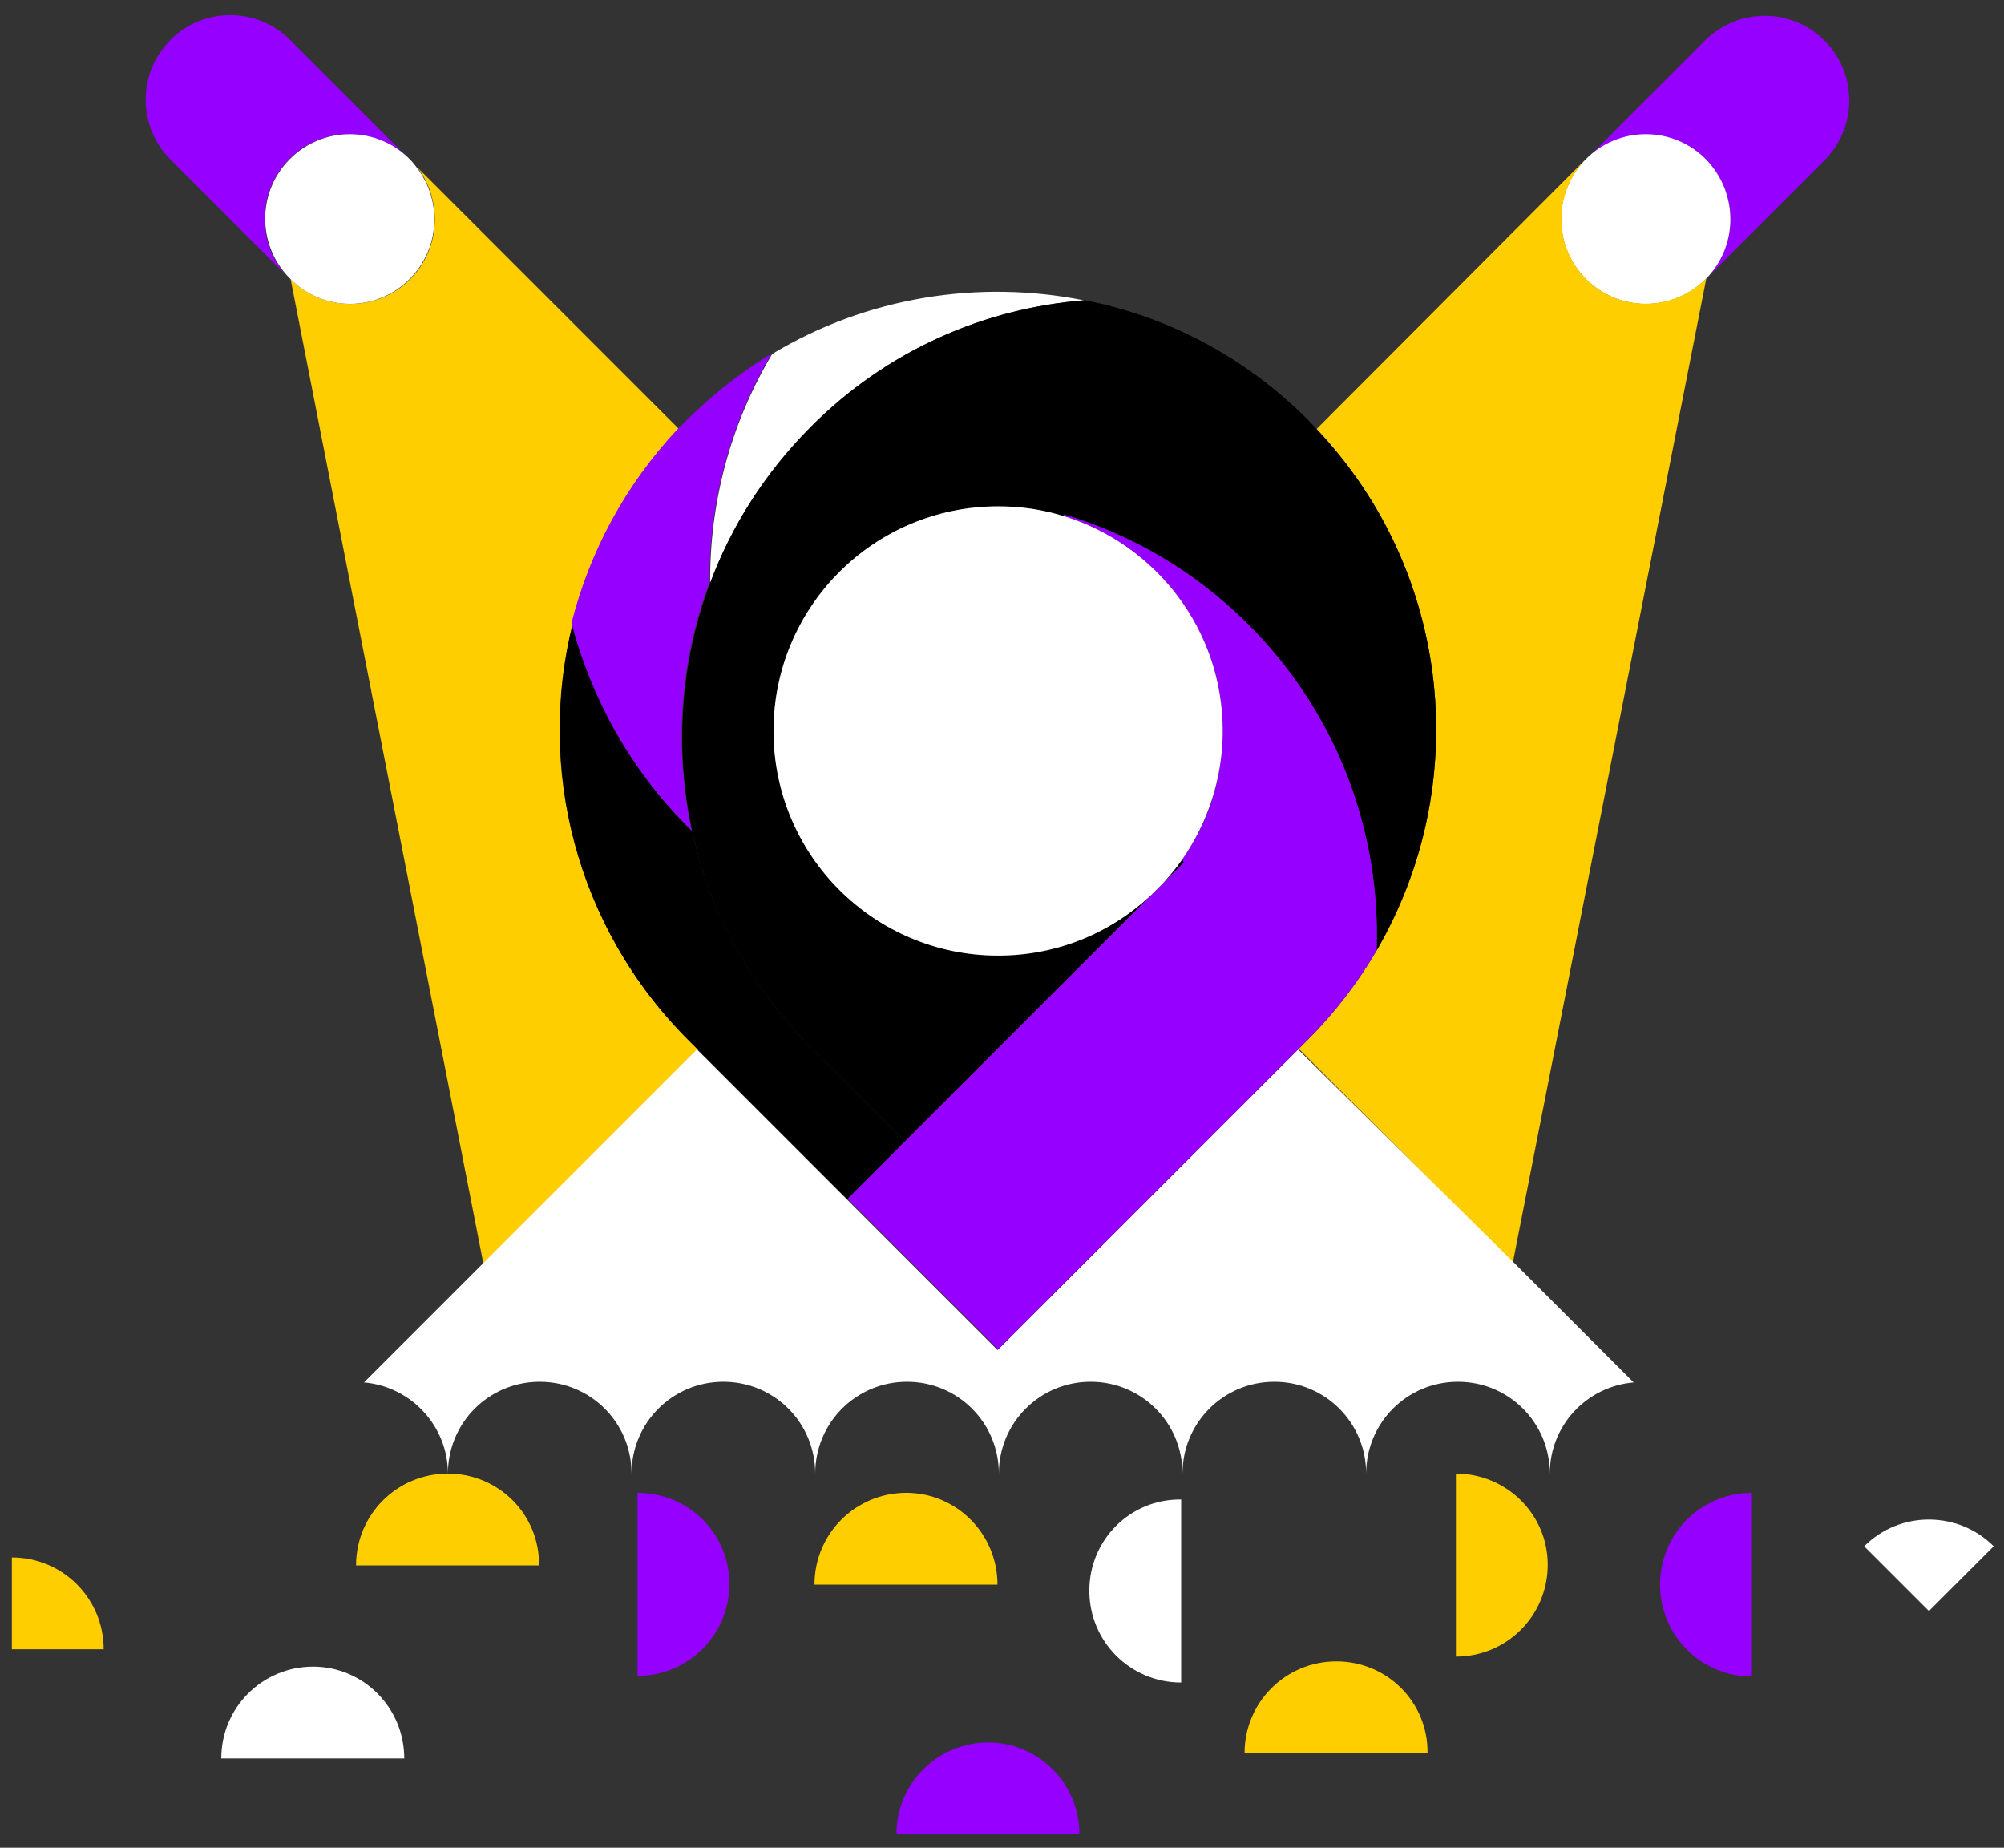
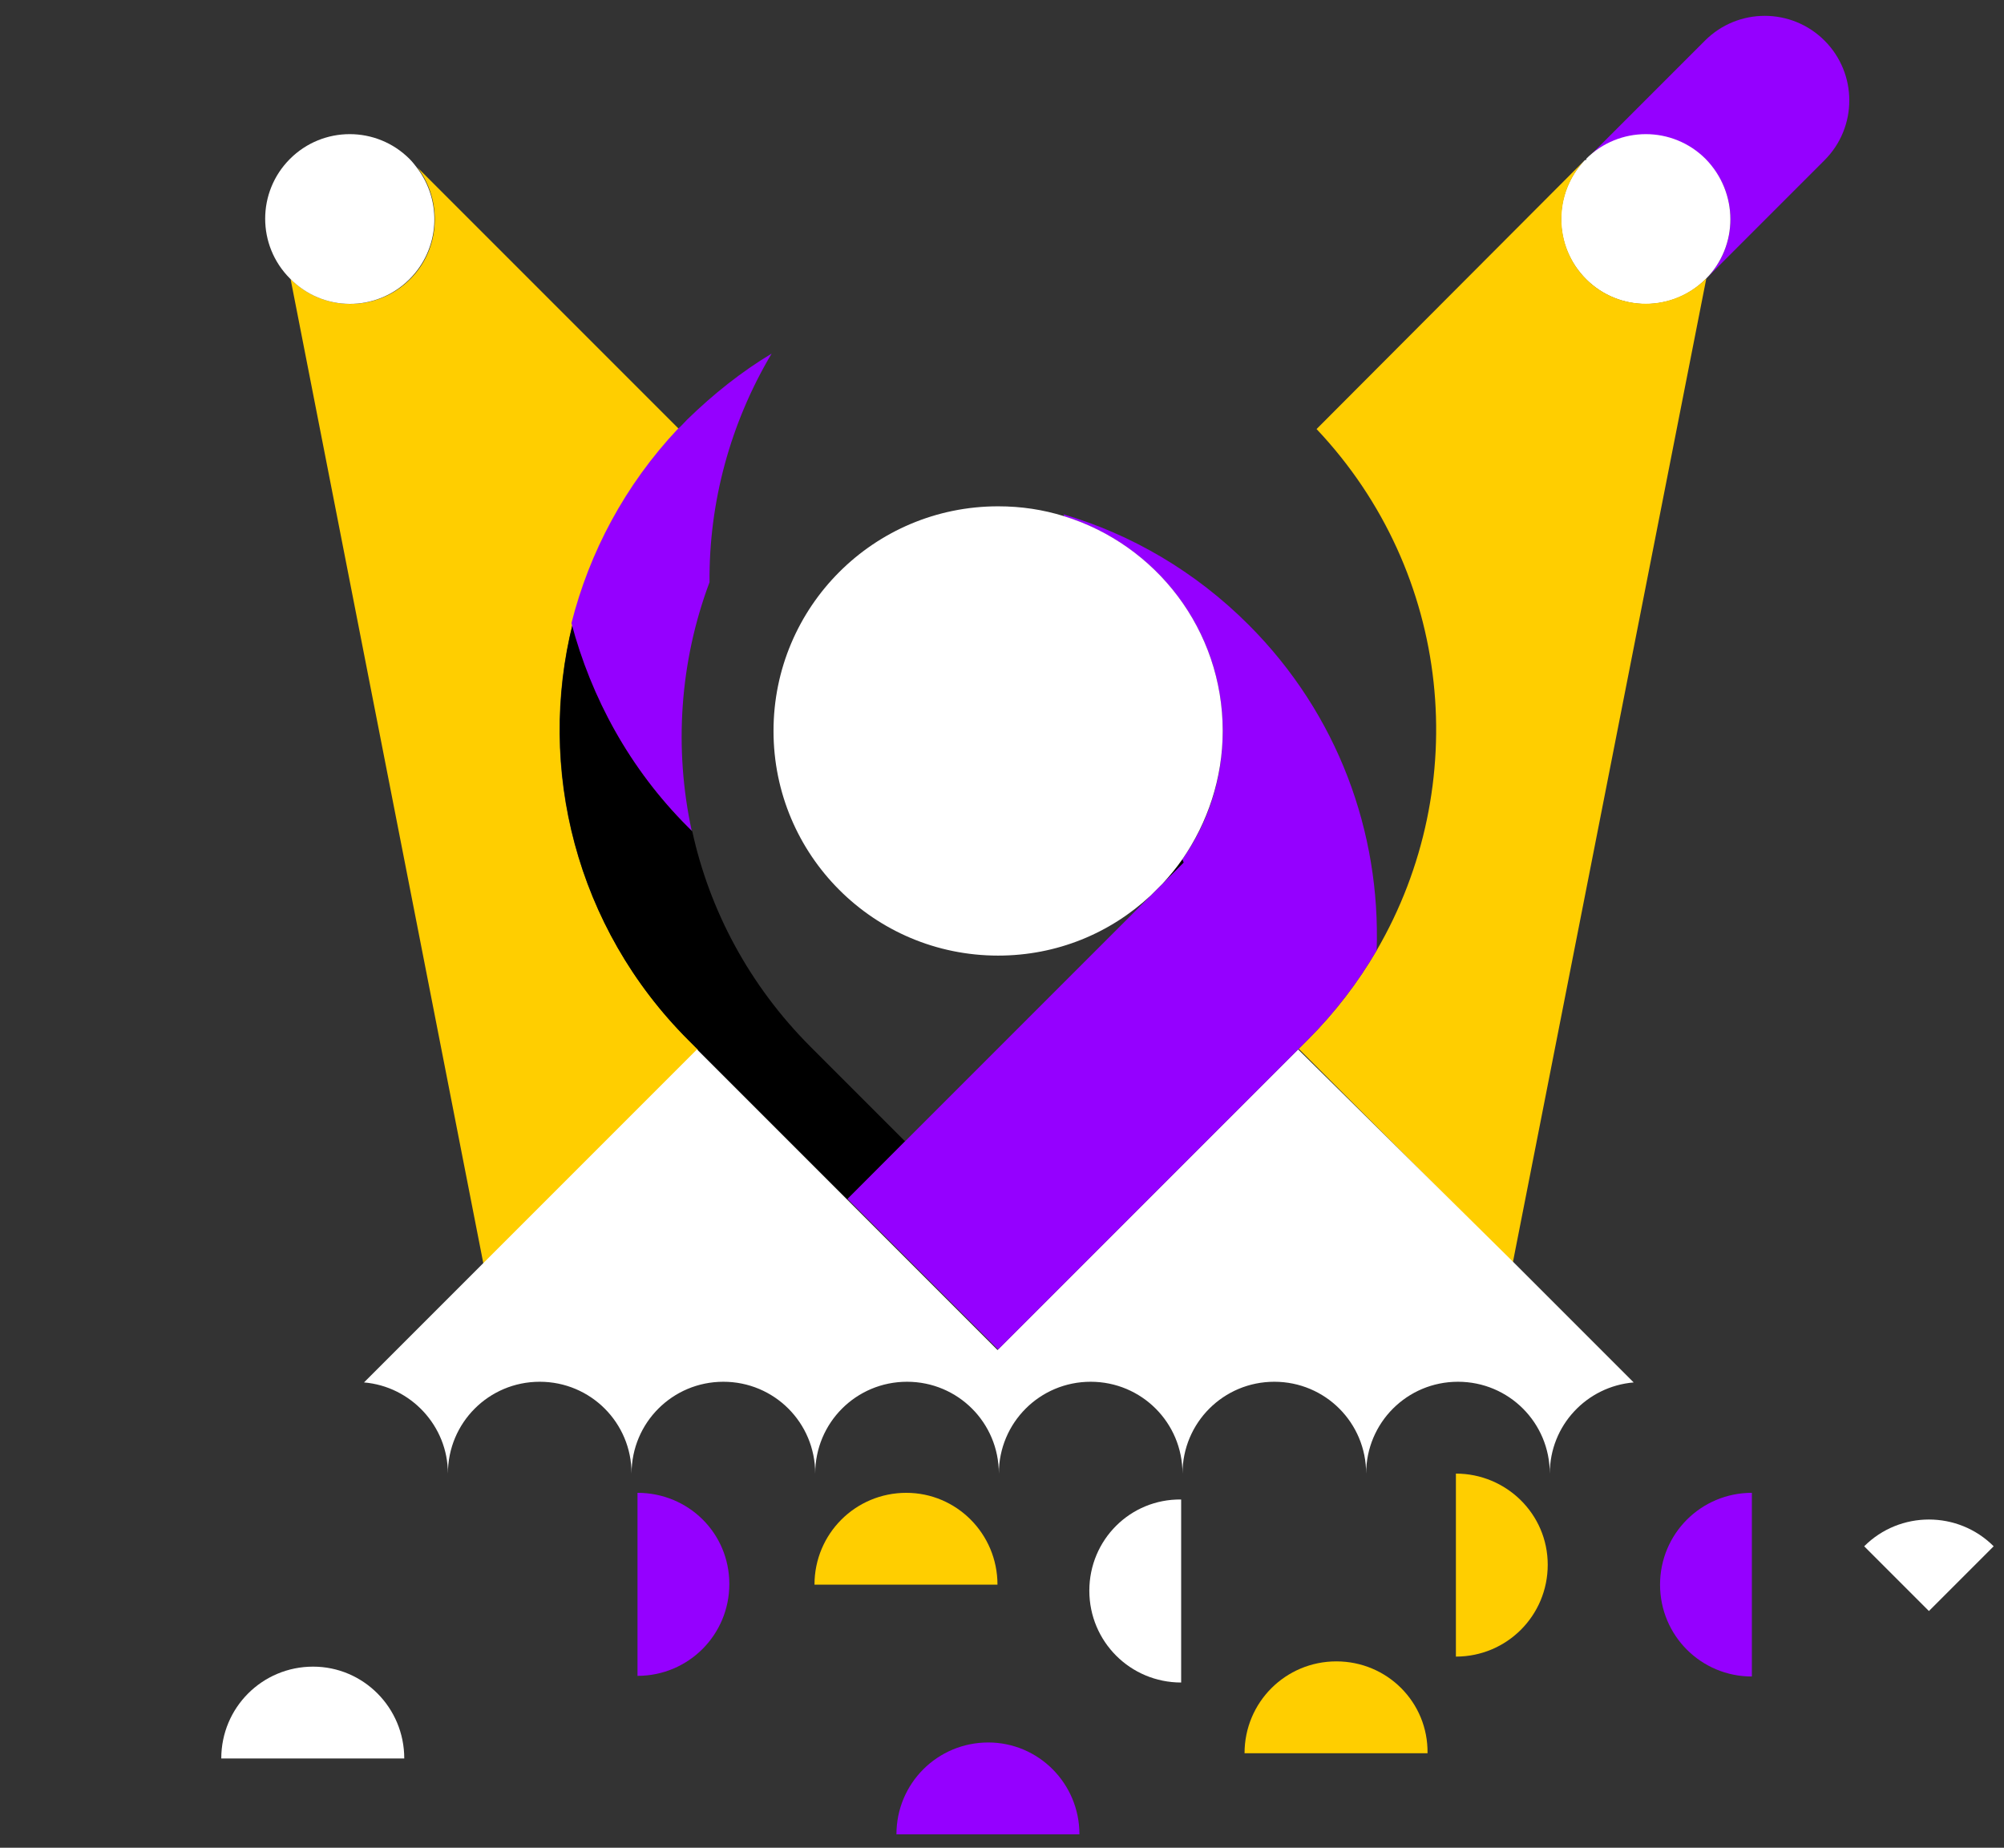
<svg xmlns="http://www.w3.org/2000/svg" width="128" height="118" viewBox="0 0 128 118" fill="none">
  <rect x="0" y="0" width="128" height="118" fill="#333333" stroke="none" />
  <path d="M108.9 2.594L101.305 10.189C103.414 8.079 106.832 8.079 108.942 10.189C111.052 12.299 111.052 15.716 108.942 17.826L116.537 10.231C118.647 8.121 118.647 4.704 116.537 2.594C114.427 0.484 111.009 0.484 108.9 2.594Z" fill="#9500FF" />
  <path d="M108.941 10.149C106.831 8.039 103.414 8.039 101.304 10.149L101.346 10.191L101.22 10.233C99.194 12.343 99.194 15.718 101.304 17.828C103.414 19.938 106.831 19.938 108.941 17.828C111.051 15.718 111.051 12.301 108.941 10.149Z" fill="white" />
  <path d="M101.308 10.137C101.263 10.181 101.263 10.181 101.219 10.226L101.308 10.137Z" fill="white" />
  <path d="M101.308 17.822C99.24 15.754 99.198 12.379 101.223 10.227L84.092 27.4C92.784 36.598 94.05 50.185 87.932 60.691C86.751 62.716 85.274 64.657 83.544 66.387L82.953 66.978L96.624 80.649L108.987 17.779C106.835 19.931 103.417 19.931 101.308 17.822Z" fill="#FFCE00" />
  <path d="M36.58 39.809C37.719 35.295 39.955 31.033 43.373 27.404L26.664 10.695C28.267 12.805 28.141 15.885 26.2 17.826C24.09 19.936 20.672 19.936 18.562 17.826L30.883 80.738L44.596 67.025L44.006 66.434C36.748 59.219 34.259 49.05 36.58 39.809Z" fill="#FFCE00" />
-   <path d="M18.482 10.144C20.592 8.034 24.009 8.034 26.119 10.144L18.524 2.549C16.414 0.439 12.997 0.439 10.887 2.549C8.777 4.659 8.777 8.077 10.887 10.186L18.482 17.781C16.372 15.714 16.372 12.296 18.482 10.144Z" fill="#9500FF" />
  <path d="M26.157 17.828C28.098 15.887 28.267 12.849 26.621 10.697C26.494 10.528 26.326 10.318 26.157 10.149C24.047 8.039 20.63 8.039 18.52 10.149C16.41 12.258 16.41 15.676 18.52 17.786C20.63 19.938 24.047 19.938 26.157 17.828Z" fill="white" />
  <path d="M82.913 67.018L63.714 86.216L54.094 76.596L44.516 67.018L30.803 80.731L23.25 88.284C26.246 88.537 28.609 91.068 28.609 94.106C28.609 90.857 31.225 88.241 34.474 88.241C37.723 88.241 40.339 90.857 40.339 94.106C40.339 90.857 42.955 88.241 46.204 88.241C49.453 88.241 52.069 90.857 52.069 94.106C52.069 90.857 54.685 88.241 57.934 88.241C61.183 88.241 63.799 90.857 63.799 94.106C63.799 90.857 66.415 88.241 69.664 88.241C72.913 88.241 75.529 90.857 75.529 94.106C75.529 90.857 78.145 88.241 81.394 88.241C84.643 88.241 87.259 90.857 87.259 94.106C87.259 90.857 89.875 88.241 93.124 88.241C96.373 88.241 98.989 90.857 98.989 94.106C98.989 91.026 101.352 88.537 104.347 88.284L96.752 80.689L82.913 67.018Z" fill="white" />
-   <path d="M0.758 99.461V105.326C4.007 105.326 6.623 105.326 6.623 105.326C6.623 102.077 4.007 99.461 0.758 99.461Z" fill="#FFCE00" />
-   <path d="M28.607 94.106C25.358 94.106 22.742 96.722 22.742 99.971H34.43C34.472 96.722 31.856 94.106 28.607 94.106Z" fill="#FFCE00" />
  <path d="M40.719 95.334V107.022C43.968 107.022 46.584 104.406 46.584 101.157C46.584 97.908 43.968 95.334 40.719 95.334Z" fill="#9500FF" />
  <path d="M57.888 95.334C54.639 95.334 52.023 97.95 52.023 101.199H63.711C63.711 97.95 61.095 95.334 57.888 95.334Z" fill="#FFCE00" />
  <path d="M69.578 101.583C69.578 104.832 72.194 107.448 75.443 107.448V95.76C72.194 95.718 69.578 98.334 69.578 101.583Z" fill="white" />
  <path d="M85.357 106.098C82.108 106.098 79.492 108.714 79.492 111.963H91.18C91.222 108.714 88.606 106.098 85.357 106.098Z" fill="#FFCE00" />
  <path d="M92.992 94.106V105.793C96.241 105.793 98.857 103.177 98.857 99.928C98.857 96.679 96.199 94.106 92.992 94.106Z" fill="#FFCE00" />
  <path d="M106.031 101.199C106.031 104.448 108.647 107.064 111.896 107.064V95.334C108.647 95.334 106.031 97.95 106.031 101.199Z" fill="#9500FF" />
  <path d="M119.07 98.748L123.205 102.883C125.484 100.604 127.34 98.748 127.34 98.748C125.062 96.469 121.349 96.469 119.07 98.748Z" fill="white" />
  <path d="M63.123 111.277C59.874 111.277 57.258 113.893 57.258 117.142H68.946C68.946 113.893 66.33 111.277 63.123 111.277Z" fill="#9500FF" />
  <path d="M19.998 106.434C16.749 106.434 14.133 109.05 14.133 112.299H25.821C25.821 109.05 23.205 106.434 19.998 106.434Z" fill="white" />
  <path d="M57.805 72.882L51.771 66.848C47.847 62.924 45.315 58.114 44.218 53.093C44.134 53.008 44.05 52.924 43.965 52.84C40.252 49.127 37.805 44.612 36.581 39.844C34.303 49.042 36.75 59.211 43.965 66.426L44.556 67.017L54.134 76.595L57.805 72.882Z" fill="black" />
  <path d="M43.926 52.793C44.011 52.877 44.095 52.962 44.179 53.046C43.04 47.772 43.42 42.245 45.319 37.181C45.276 32.118 46.627 27.055 49.285 22.582C47.386 23.721 45.572 25.156 43.884 26.802C43.673 27.012 43.504 27.223 43.293 27.392C39.918 30.979 37.639 35.282 36.5 39.797C37.766 44.565 40.213 49.08 43.926 52.793Z" fill="#9500FF" />
-   <path d="M45.36 37.241C46.711 33.612 48.862 30.237 51.774 27.283C56.668 22.389 62.871 19.688 69.242 19.182C62.491 17.832 55.36 18.971 49.327 22.6C46.626 27.115 45.318 32.178 45.36 37.241Z" fill="white" />
-   <path d="M51.772 27.273C48.86 30.185 46.708 33.602 45.358 37.231C43.459 42.294 43.08 47.822 44.219 53.096C45.316 58.159 47.848 62.927 51.772 66.852L57.806 72.885L73.502 57.189C70.928 59.552 67.51 61.029 63.755 61.029C55.822 61.029 49.409 54.615 49.409 46.683C49.409 38.75 55.822 32.337 63.755 32.337C65.232 32.337 66.666 32.547 67.974 32.969L67.932 32.843C72.278 34.109 76.329 36.471 79.746 39.889C85.485 45.628 88.185 53.223 87.932 60.691C94.05 50.185 92.785 36.598 84.093 27.4C83.924 27.189 83.713 27.02 83.544 26.809C79.493 22.758 74.514 20.184 69.282 19.172C62.869 19.678 56.624 22.379 51.772 27.273Z" fill="black" />
  <path d="M75.608 55.078L75.524 54.867C75.144 55.416 74.722 55.964 74.258 56.428L75.608 55.078Z" fill="black" />
  <path d="M79.745 39.894C76.327 36.476 72.234 34.114 67.93 32.848L67.972 32.974C73.838 34.789 78.099 40.232 78.099 46.687C78.099 49.725 77.171 52.552 75.525 54.873L75.61 55.084L74.26 56.434C74.006 56.687 73.753 56.941 73.5 57.194L57.804 72.89L54.133 76.561L63.753 86.181L82.951 66.983L83.542 66.392C85.272 64.662 86.749 62.721 87.93 60.696C88.184 53.185 85.483 45.633 79.745 39.894Z" fill="#9500FF" />
  <path d="M75.525 54.866C77.128 52.545 78.098 49.718 78.098 46.68C78.098 40.224 73.837 34.781 67.972 32.967C66.621 32.545 65.229 32.334 63.752 32.334C55.82 32.334 49.406 38.748 49.406 46.68C49.406 54.613 55.82 61.026 63.752 61.026C67.508 61.026 70.925 59.592 73.499 57.186C73.752 56.933 74.005 56.68 74.259 56.427C74.723 55.921 75.145 55.414 75.525 54.866Z" fill="white" />
</svg>